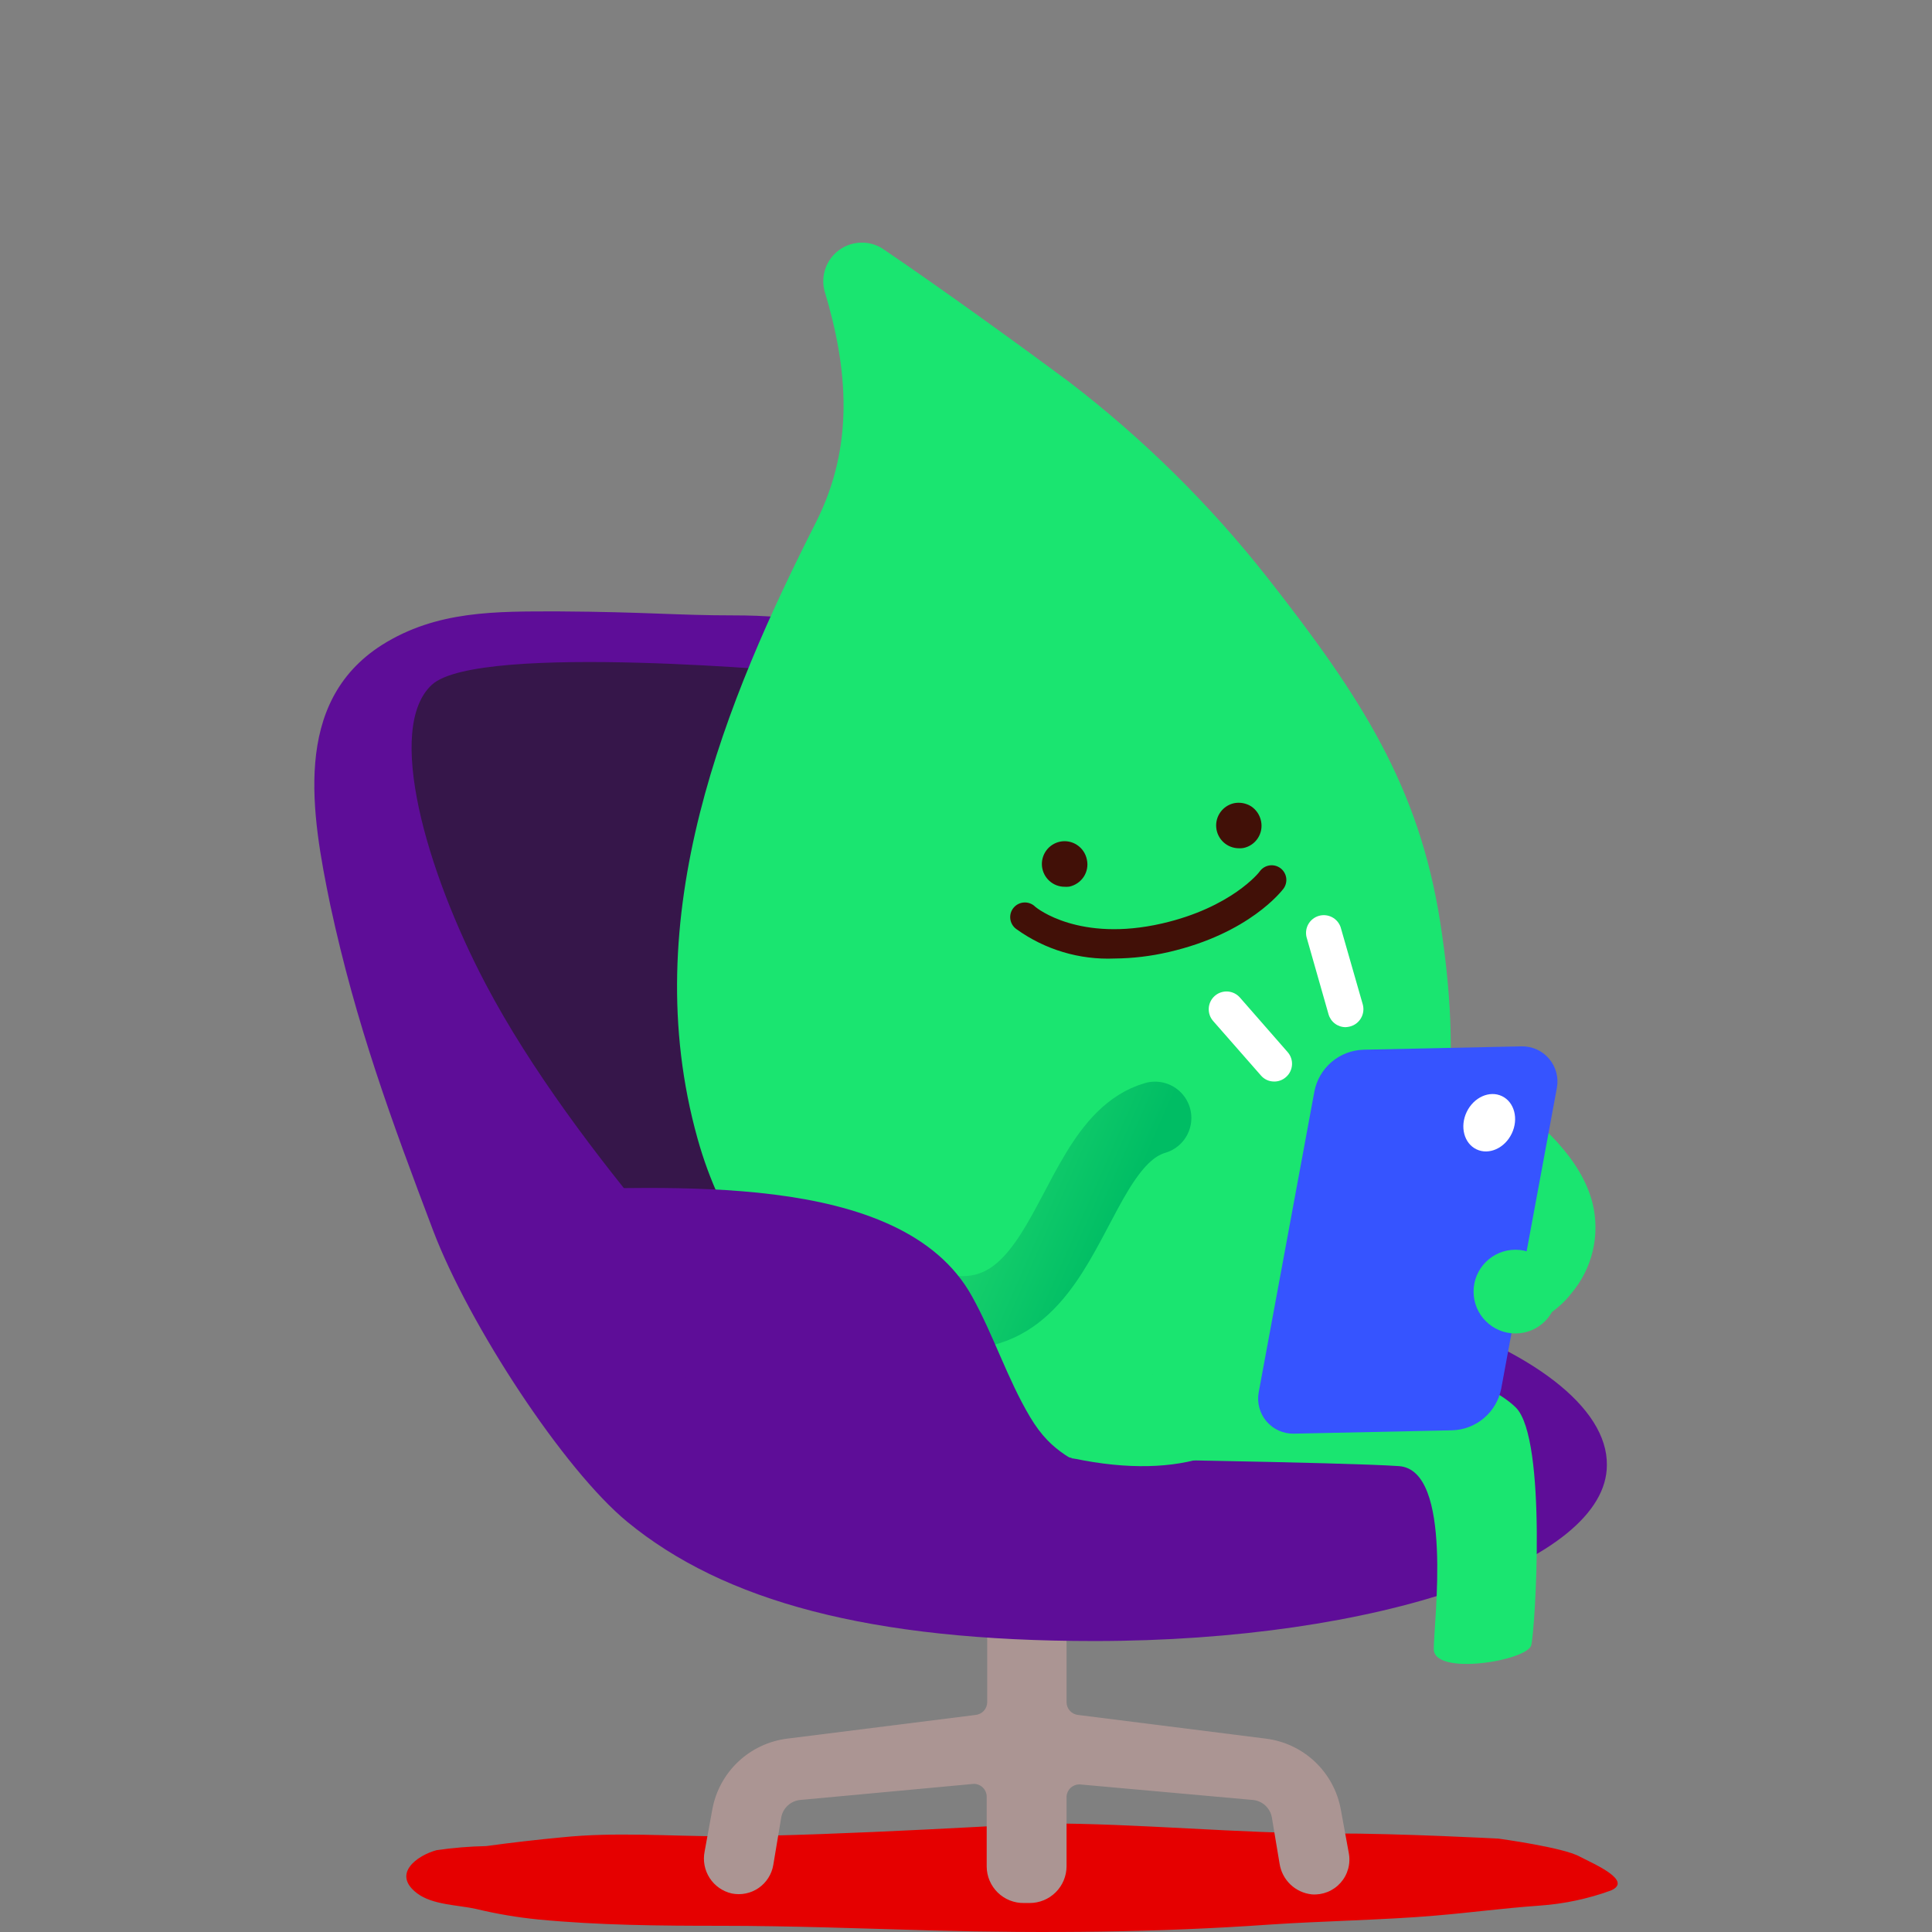
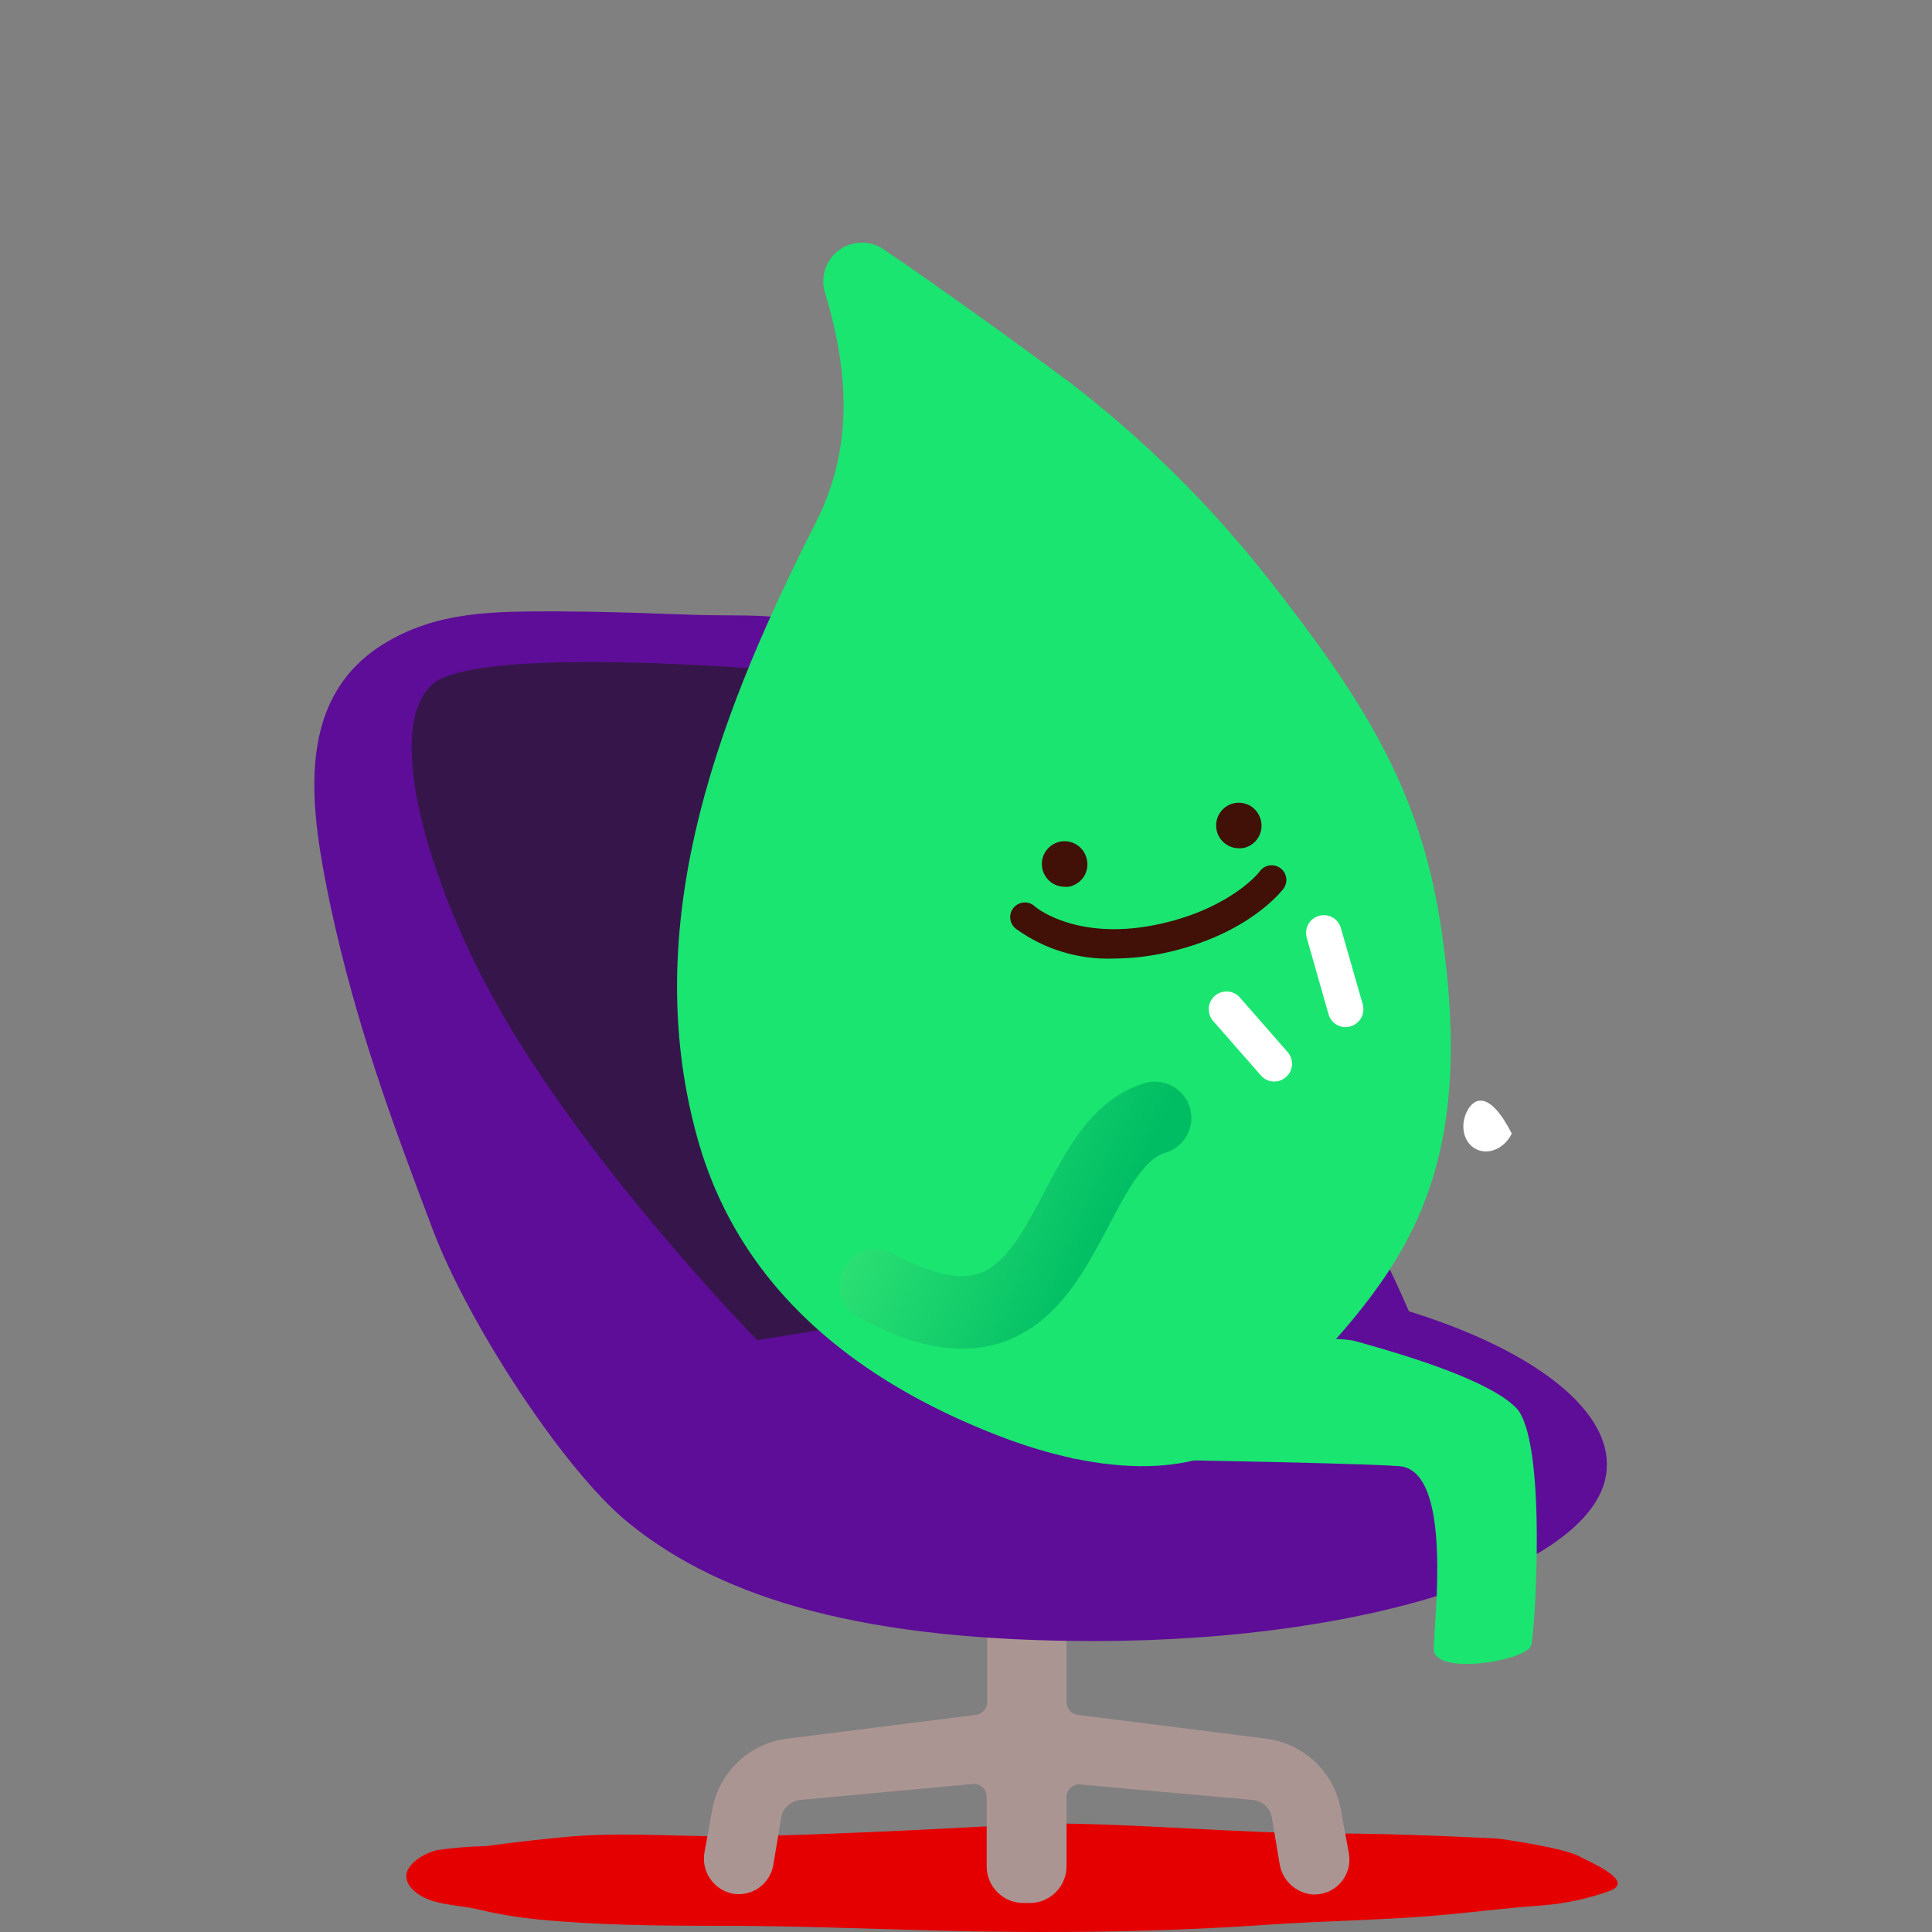
<svg xmlns="http://www.w3.org/2000/svg" width="150" height="150" viewBox="0 0 150 150" fill="none">
  <rect x="0" y="0" width="150" height="150" fill="#808080" stroke="none" />
  <g clip-path="url(#clip0)">
    <path d="M56.177 142.569C51.967 142.569 47.827 142.219 43.637 142.649C41.637 142.839 39.717 143.059 37.757 143.329C36.461 143.355 35.169 143.462 33.887 143.649C32.387 144.059 30.387 145.489 32.387 146.999C33.597 147.909 35.587 147.899 36.957 148.209C38.549 148.593 40.167 148.867 41.797 149.029C46.507 149.479 51.197 149.519 55.927 149.519C61.417 149.519 66.847 149.729 72.337 149.879C81.147 150.109 89.867 150.039 98.647 149.419C102.457 149.159 107.647 149.059 111.417 148.729C114.577 148.459 116.417 148.179 119.567 147.949C121.445 147.816 123.297 147.422 125.067 146.779C126.827 146.019 123.727 144.709 122.657 144.149C121.387 143.429 116.327 142.749 116.327 142.749C116.327 142.749 108.657 142.339 103.477 142.349C95.987 142.349 88.477 141.569 80.997 141.569C80.997 141.529 64.827 142.549 56.177 142.569Z" fill="#E50000" />
    <path d="M104.717 143.859L104.097 140.469C103.836 139.059 103.134 137.767 102.092 136.782C101.049 135.797 99.72 135.169 98.297 134.989L83.707 133.149C83.459 133.124 83.23 133.008 83.064 132.823C82.897 132.638 82.805 132.398 82.807 132.149V109.149C82.807 108.391 82.505 107.663 81.969 107.127C81.433 106.591 80.705 106.289 79.947 106.289H79.497C79.122 106.289 78.75 106.363 78.404 106.507C78.057 106.651 77.743 106.862 77.478 107.128C77.213 107.393 77.004 107.709 76.861 108.056C76.718 108.403 76.645 108.774 76.647 109.149V132.149C76.648 132.4 76.555 132.641 76.386 132.826C76.218 133.012 75.986 133.127 75.737 133.149L61.107 134.989C59.684 135.169 58.355 135.797 57.312 136.782C56.269 137.767 55.567 139.059 55.307 140.469L54.707 143.749C54.563 144.461 54.704 145.2 55.098 145.809C55.492 146.418 56.109 146.849 56.817 147.009C57.174 147.081 57.542 147.081 57.899 147.008C58.255 146.936 58.594 146.792 58.895 146.586C59.195 146.38 59.451 146.115 59.647 145.808C59.843 145.502 59.976 145.158 60.037 144.799L60.657 141.089C60.724 140.737 60.904 140.416 61.169 140.175C61.434 139.933 61.77 139.784 62.127 139.749L75.607 138.499C75.872 138.499 76.126 138.605 76.314 138.792C76.501 138.98 76.607 139.234 76.607 139.499V144.919C76.609 145.295 76.686 145.667 76.833 146.013C76.98 146.359 77.194 146.673 77.463 146.936C77.731 147.199 78.049 147.406 78.398 147.546C78.748 147.685 79.121 147.755 79.497 147.749H79.947C80.704 147.749 81.43 147.449 81.966 146.915C82.502 146.381 82.804 145.656 82.807 144.899V139.479C82.822 139.225 82.934 138.985 83.12 138.811C83.306 138.636 83.552 138.539 83.807 138.539L97.277 139.749C97.637 139.783 97.976 139.935 98.242 140.181C98.507 140.427 98.685 140.753 98.747 141.109L99.347 144.699C99.443 145.316 99.74 145.884 100.192 146.315C100.644 146.745 101.226 147.014 101.847 147.079C102.263 147.112 102.681 147.047 103.069 146.891C103.456 146.736 103.802 146.492 104.08 146.181C104.358 145.869 104.56 145.497 104.67 145.095C104.781 144.692 104.797 144.269 104.717 143.859Z" fill="#AB9593" />
    <path d="M109.387 101.809C108.727 100.289 108.067 98.809 107.267 97.319C103.687 90.849 94.607 89.319 86.007 88.969C85.547 87.819 85.117 86.679 84.727 85.569C82.627 79.569 72.187 55.839 71.337 54.399C71.337 54.849 69.917 49.399 64.167 48.779C62.737 47.889 58.917 47.779 57.057 47.779C52.497 47.779 50.197 47.509 43.387 47.469C38.497 47.469 33.907 47.389 29.647 50.079C22.647 54.539 24.187 63.219 25.647 70.289C27.647 79.569 30.397 86.999 33.647 95.589C36.427 102.869 43.757 114.089 48.707 118.159C56.197 124.309 67.507 127.409 84.977 127.409C106.977 127.409 124.757 121.289 124.757 113.749C124.817 109.259 118.877 104.749 109.387 101.809Z" fill="#5E0D98" />
    <path d="M62.907 52.249C62.907 52.249 37.177 49.829 33.537 53.159C29.897 56.489 33.067 67.589 37.707 76.399C44.707 89.719 58.797 104.059 58.797 104.059L83.227 100.059L62.607 54.189" fill="#36164A" />
    <path d="M83.017 29.659C88.752 34.056 93.915 39.152 98.387 44.829C105.727 54.169 110.157 61.089 111.807 71.529C115.317 93.989 107.187 100.179 97.387 110.809C94.197 114.269 86.937 115.109 77.547 111.479C68.707 108.059 57.827 101.559 54.157 88.399C49.327 71.119 56.387 54.299 63.387 40.479C66.317 34.629 65.867 28.699 64.007 22.559C63.863 21.981 63.895 21.374 64.098 20.814C64.301 20.255 64.666 19.768 65.146 19.416C65.627 19.064 66.201 18.863 66.796 18.839C67.391 18.815 67.979 18.968 68.487 19.279C73.437 22.639 79.587 27.109 83.017 29.659Z" fill="#1AE570" />
    <path d="M82.647 68.849C82.211 68.846 81.792 68.682 81.47 68.389C81.147 68.096 80.945 67.694 80.9 67.26C80.856 66.827 80.972 66.392 81.228 66.04C81.484 65.687 81.861 65.441 82.287 65.349C82.514 65.3 82.749 65.297 82.977 65.34C83.206 65.383 83.423 65.471 83.617 65.599C83.816 65.73 83.987 65.898 84.119 66.096C84.251 66.294 84.342 66.516 84.387 66.749C84.436 66.977 84.439 67.211 84.396 67.44C84.353 67.668 84.265 67.886 84.137 68.079C83.877 68.469 83.475 68.741 83.017 68.839C82.894 68.853 82.77 68.856 82.647 68.849Z" fill="#411007" />
    <path d="M96.177 65.859C95.741 65.856 95.322 65.692 95 65.399C94.677 65.105 94.475 64.704 94.43 64.27C94.385 63.837 94.502 63.402 94.758 63.05C95.014 62.697 95.391 62.451 95.817 62.359C96.276 62.27 96.752 62.359 97.147 62.609C97.54 62.874 97.814 63.284 97.907 63.749C97.955 63.976 97.958 64.211 97.915 64.439C97.872 64.668 97.784 64.885 97.657 65.079C97.53 65.274 97.365 65.441 97.173 65.571C96.981 65.702 96.764 65.793 96.537 65.839C96.418 65.861 96.297 65.867 96.177 65.859Z" fill="#411007" />
    <path d="M86.537 74.419C83.813 74.535 81.129 73.732 78.917 72.139C78.787 72.048 78.677 71.931 78.596 71.795C78.513 71.659 78.461 71.508 78.441 71.351C78.42 71.193 78.433 71.034 78.478 70.882C78.523 70.73 78.6 70.588 78.703 70.468C78.805 70.347 78.932 70.249 79.075 70.18C79.218 70.111 79.373 70.072 79.532 70.067C79.69 70.061 79.848 70.089 79.995 70.148C80.143 70.207 80.276 70.296 80.387 70.409C80.517 70.519 83.797 73.169 90.217 71.699C95.617 70.459 97.797 67.699 97.817 67.639C97.997 67.397 98.266 67.236 98.566 67.191C98.865 67.147 99.169 67.224 99.412 67.404C99.654 67.585 99.816 67.854 99.86 68.153C99.904 68.452 99.827 68.757 99.647 68.999C99.537 69.139 97.007 72.479 90.727 73.919C89.353 74.24 87.948 74.407 86.537 74.419Z" fill="#411007" />
    <path d="M83.187 113.229C83.187 113.229 104.377 113.529 108.617 113.829C112.857 114.129 111.317 125.909 111.317 128.029C111.317 130.149 118.587 128.939 118.887 127.729C119.187 126.519 120.127 111.729 117.697 109.289C115.267 106.849 107.387 104.749 105.287 104.139C103.187 103.529 91.667 104.449 91.667 104.449L83.187 113.229Z" fill="#1AE570" />
-     <path d="M110.057 104.609C108.485 104.605 106.915 104.502 105.357 104.299C104.387 104.14 103.518 103.609 102.934 102.819C102.349 102.029 102.095 101.043 102.225 100.069C102.355 99.096 102.859 98.211 103.63 97.602C104.401 96.993 105.379 96.709 106.357 96.809C110.457 97.319 115.357 96.809 116.167 95.809C116.397 95.539 116.377 95.469 116.357 95.379C115.817 93.329 110.387 89.749 105.877 87.749C105.417 87.556 105 87.275 104.649 86.92C104.299 86.566 104.021 86.146 103.832 85.685C103.644 85.223 103.548 84.729 103.551 84.231C103.553 83.732 103.654 83.239 103.847 82.779C104.04 82.32 104.322 81.903 104.676 81.552C105.03 81.201 105.45 80.924 105.911 80.735C106.373 80.546 106.867 80.451 107.366 80.453C107.864 80.456 108.357 80.556 108.817 80.749C110.997 81.669 121.947 86.599 123.647 93.429C123.943 94.644 123.947 95.912 123.659 97.129C123.37 98.346 122.797 99.477 121.987 100.429C121.117 101.599 117.957 104.609 110.057 104.609Z" fill="#1AE570" />
-     <path d="M112.727 111.049L100.467 111.309C100.062 111.319 99.659 111.238 99.29 111.073C98.92 110.908 98.591 110.661 98.329 110.353C98.066 110.044 97.876 109.681 97.772 109.289C97.668 108.898 97.652 108.488 97.727 108.089L102.047 84.749C102.218 83.852 102.691 83.04 103.388 82.448C104.085 81.857 104.963 81.522 105.877 81.499L118.137 81.239C118.541 81.231 118.943 81.313 119.312 81.479C119.681 81.645 120.008 81.891 120.27 82.2C120.533 82.508 120.723 82.87 120.828 83.261C120.933 83.652 120.95 84.061 120.877 84.459L116.557 107.799C116.386 108.697 115.912 109.509 115.216 110.1C114.519 110.692 113.64 111.027 112.727 111.049Z" fill="#3654FF" />
    <path d="M104.477 79.749C104.176 79.75 103.884 79.653 103.644 79.472C103.404 79.292 103.229 79.038 103.147 78.749L101.437 72.749C101.356 72.404 101.41 72.041 101.589 71.735C101.769 71.429 102.059 71.204 102.4 71.106C102.74 71.008 103.106 71.046 103.42 71.21C103.734 71.374 103.973 71.653 104.087 71.989L105.807 77.989C105.855 78.167 105.867 78.353 105.843 78.536C105.818 78.718 105.758 78.894 105.665 79.053C105.572 79.213 105.448 79.352 105.301 79.463C105.153 79.573 104.985 79.654 104.807 79.699C104.699 79.726 104.588 79.743 104.477 79.749Z" fill="white" />
    <path d="M98.897 83.969C98.706 83.966 98.519 83.923 98.346 83.842C98.174 83.761 98.02 83.644 97.897 83.499L94.187 79.269C93.945 78.993 93.824 78.633 93.848 78.267C93.86 78.086 93.908 77.909 93.988 77.747C94.069 77.584 94.18 77.439 94.317 77.319C94.453 77.2 94.612 77.108 94.784 77.05C94.956 76.992 95.138 76.968 95.319 76.98C95.684 77.005 96.025 77.173 96.267 77.449L99.967 81.679C100.088 81.815 100.181 81.974 100.24 82.146C100.299 82.318 100.323 82.5 100.311 82.681C100.299 82.863 100.25 83.04 100.169 83.203C100.088 83.366 99.975 83.511 99.837 83.629C99.579 83.859 99.242 83.98 98.897 83.969Z" fill="white" />
-     <path d="M117.657 103.529C119.452 103.529 120.907 102.074 120.907 100.279C120.907 98.484 119.452 97.029 117.657 97.029C115.862 97.029 114.407 98.484 114.407 100.279C114.407 102.074 115.862 103.529 117.657 103.529Z" fill="#1AE570" />
-     <path d="M117.373 88.007C117.92 86.867 117.579 85.567 116.613 85.104C115.647 84.641 114.421 85.191 113.874 86.331C113.328 87.472 113.668 88.772 114.634 89.234C115.6 89.697 116.827 89.148 117.373 88.007Z" fill="white" />
+     <path d="M117.373 88.007C115.647 84.641 114.421 85.191 113.874 86.331C113.328 87.472 113.668 88.772 114.634 89.234C115.6 89.697 116.827 89.148 117.373 88.007Z" fill="white" />
    <path d="M68.007 99.799C83.197 108.159 82.007 89.039 89.677 86.799" stroke="url(#paint0_linear)" stroke-width="5.64" stroke-miterlimit="10" stroke-linecap="round" />
-     <path d="M41.527 92.339C51.317 92.339 69.937 90.649 75.467 100.649C77.137 103.649 78.217 107.069 79.977 110.019C81.737 112.969 83.447 113.259 86.167 115.019C79.167 115.229 70.917 114.869 64.267 112.569C59.497 110.929 55.657 109.899 52.267 105.929C49.127 102.219 43.677 97.749 42.087 93.289C42.267 93.569 42.317 93.859 41.527 92.339Z" fill="#5E0D98" />
  </g>
  <defs>
    <linearGradient id="paint0_linear" x1="67.075" y1="89.972" x2="85.533" y2="98.064" gradientUnits="userSpaceOnUse">
      <stop stop-color="#2FE475" />
      <stop offset="1" stop-color="#00BD64" />
    </linearGradient>
    <clipPath id="clip0">
      <rect width="150" height="150" fill="white" />
    </clipPath>
  </defs>
</svg>